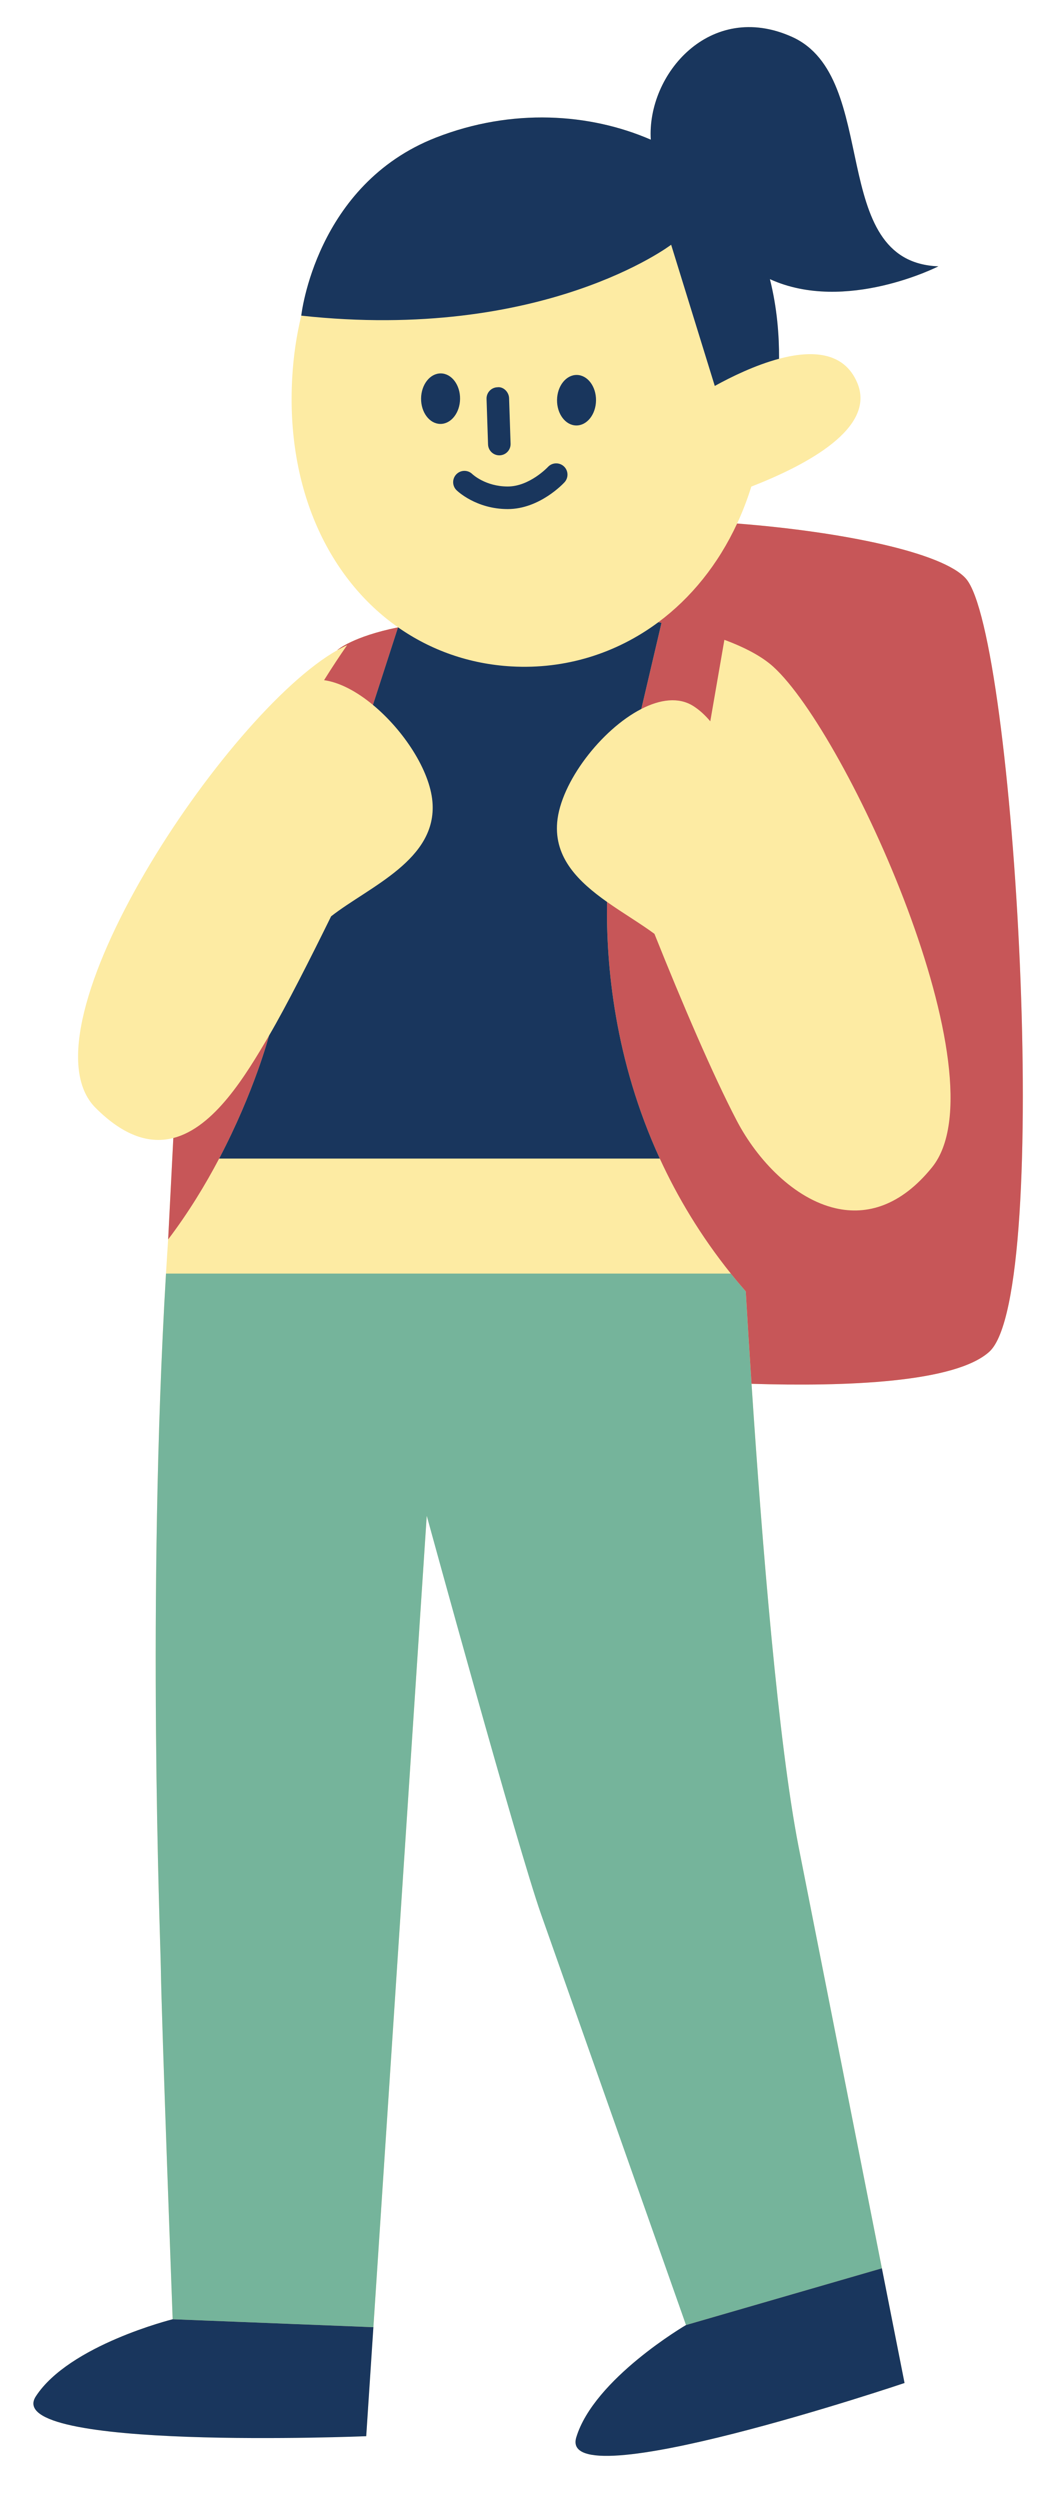
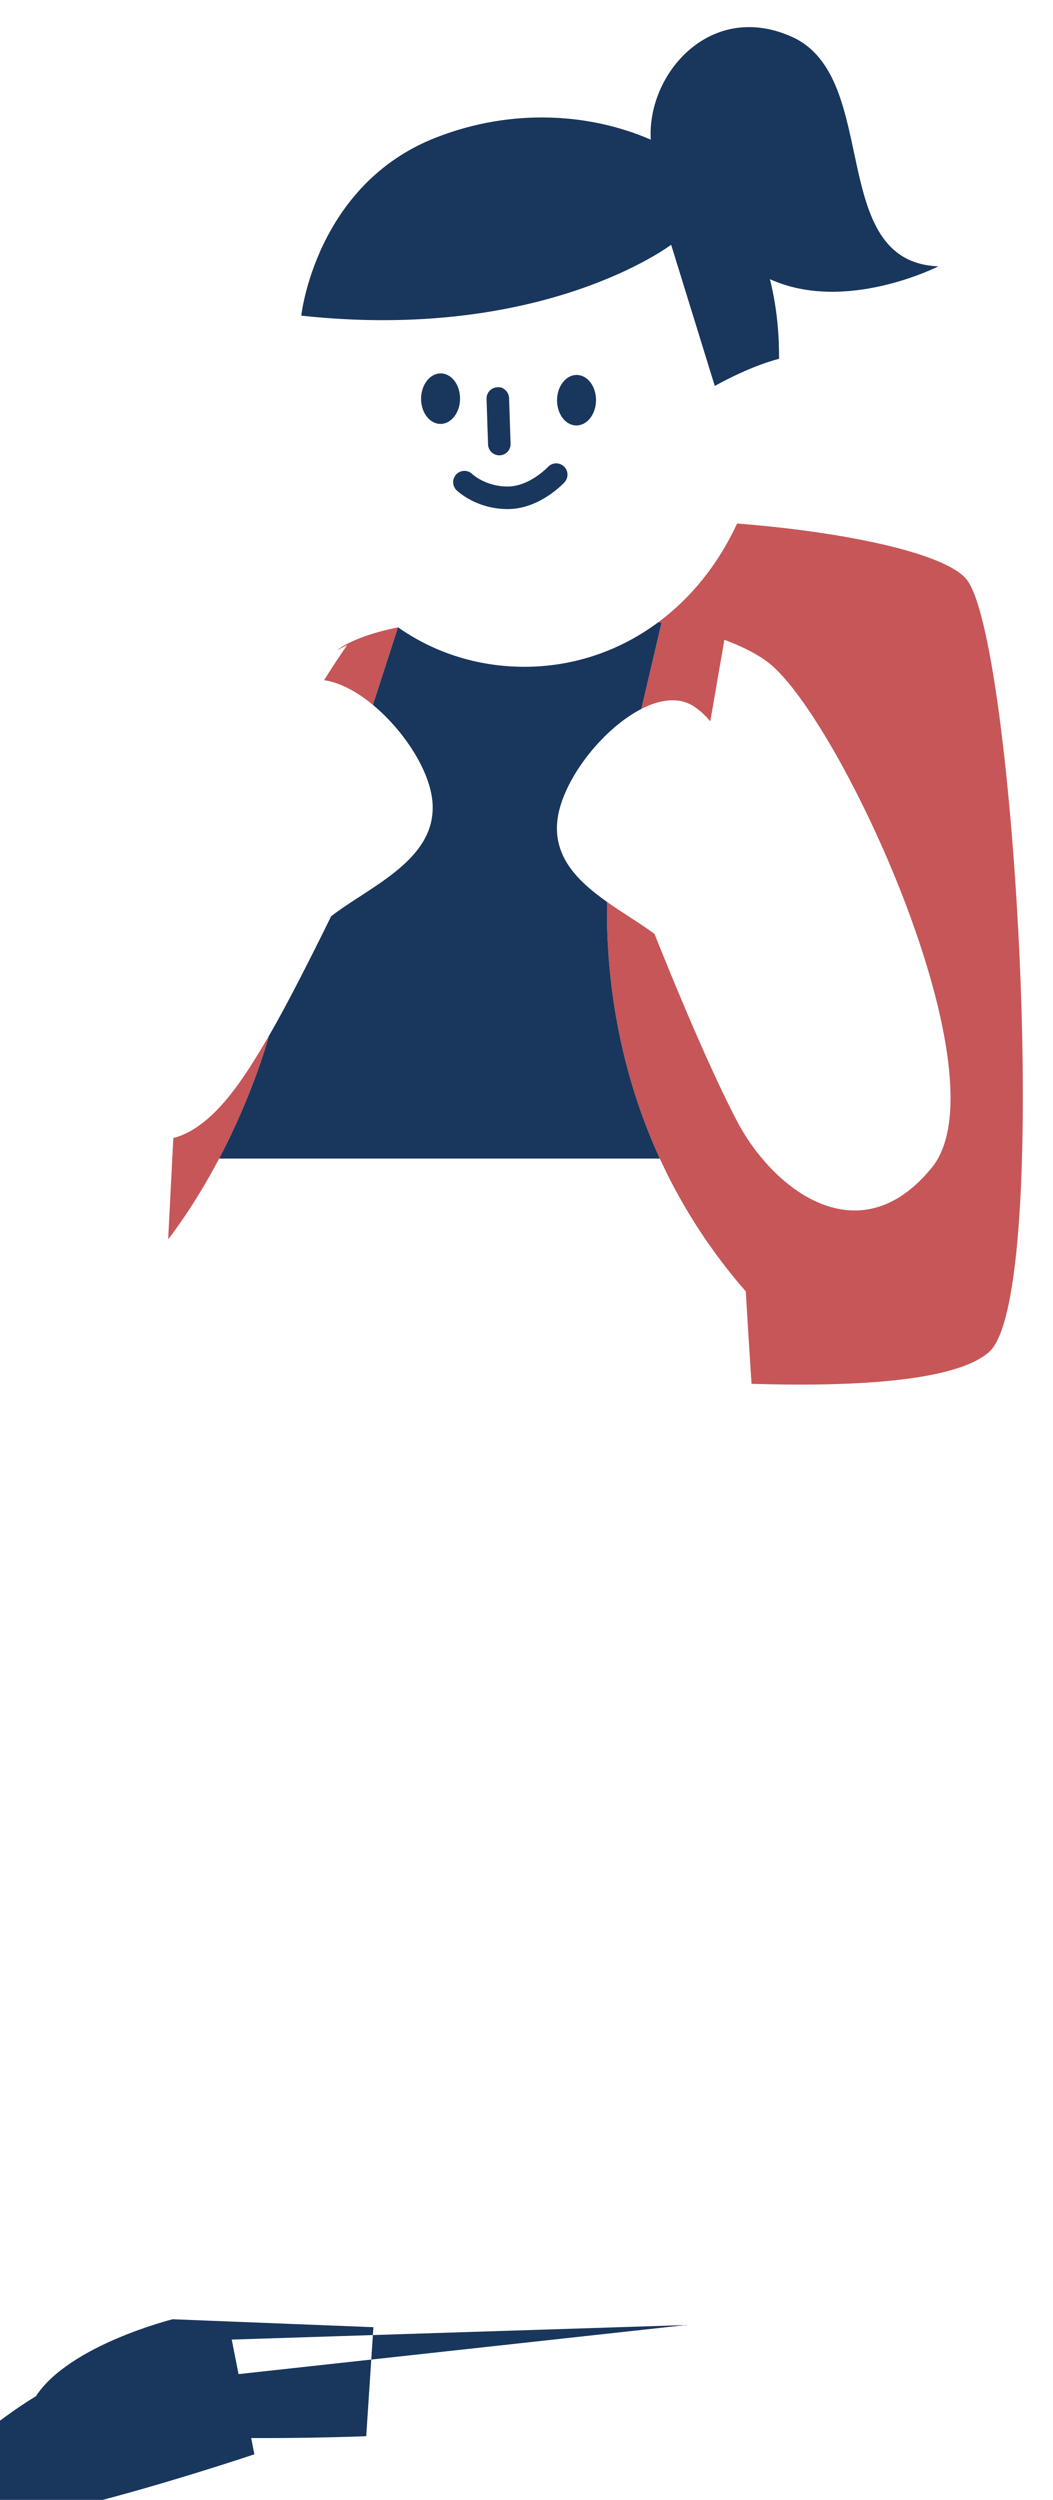
<svg xmlns="http://www.w3.org/2000/svg" fill="#000000" height="553.6" preserveAspectRatio="xMidYMid meet" version="1" viewBox="-7.4 -6.0 233.4 553.6" width="233.4" zoomAndPan="magnify">
  <g id="change1_1">
-     <path d="M159.18,300.445c2.37,35.94,5.934,79.418,10.406,102.385l18.487,93.483l5.023,25.403 c0,0-76.949,25.93-72.771,12.057c3.914-12.996,24.328-24.891,24.328-24.891l-28.304-91.828l-0.001-0.002 c-5.546-15.109-29.16-87.369-29.16-87.369L75.363,509.357l-1.589,24.142c0,0-81.133,3.315-73.233-8.829 c7.401-11.378,30.331-17.072,30.331-17.072s-2.438-65.333-2.625-77.798c-0.106-7.024-3.13-81.674,1.145-153.764 c0.15-2.527,0.311-5.048,0.478-7.566c0,0.001-0.001,0.001-0.001,0.002l1.146-22.457c-5.061,1.301-10.785-0.23-17.239-6.685 c-17.557-17.562,28.861-87.447,53.619-101.366l0.027-0.05c0,0,3.318-2.944,13.404-4.993c-15.317-10.723-24.846-30.56-23.456-55.272 c0.274-4.873,0.966-9.454,2.007-13.747c-0.001,0-0.002,0-0.003,0c0,0,3.153-29.023,29.877-39.447 c16.845-6.571,34.09-5.386,47.597,0.474c-0.884-14.527,13.201-30.881,31.281-22.774c19.943,8.941,7.529,49.882,32.471,50.823 c0,0-20.551,10.492-37.348,2.839c1.599,6.338,2.059,12.49,2.029,17.632c7.227-1.925,14.427-1.638,17.352,5.37 c4.151,9.948-11.11,18.115-23.502,22.938c-0.888,2.856-1.942,5.583-3.144,8.176c23.321,1.813,45.658,6.415,50.731,12.221 c10.823,12.388,19.294,158.363,5.176,171.182C204.343,300.191,180.101,301.091,159.18,300.445z" fill="#fdeba3" />
-   </g>
+     </g>
  <g id="change2_1">
-     <path d="M188.072,496.313l-43.419,12.569c0,0-26.931-76.257-32.118-90.946c-5.188-14.689-25.346-88.254-25.346-88.254 L75.363,509.357l-44.491-1.759c0,0-2.438-65.333-2.625-77.798c-0.106-7.024-3.13-81.674,1.145-153.764h125.203 c1.06,1.321,2.165,2.635,3.306,3.943c0.376,6.369,0.804,13.267,1.279,20.467c2.37,35.94,5.934,79.418,10.406,102.385 L188.072,496.313z" fill="#75b49b" />
-   </g>
+     </g>
  <g id="change3_1">
    <path d="M211.894,293.335c-7.551,6.856-31.794,7.756-52.714,7.11c-0.475-7.2-0.902-14.098-1.279-20.467 c-1.141-1.308-2.246-2.622-3.306-3.943c-6.719-8.372-11.851-16.984-15.75-25.471c-10.062-21.896-11.922-42.944-11.696-56.835 c3.568,2.521,7.396,4.77,10.511,7.072c6.124,15.31,13.007,31.353,18.234,41.351c4.611,8.82,12.791,17.328,21.927,19.42 c6.95,1.591,14.454-0.528,21.366-9.066c16-19.765-18.823-96-35.175-110.847c-2.48-2.252-6.227-4.259-10.85-5.969l-3.125,18.045 c-1.131-1.342-2.38-2.505-3.769-3.384c-3.239-2.051-7.366-1.484-11.521,0.65l4.475-19.078c-0.233-0.045-0.472-0.086-0.707-0.13 c7.231-5.37,13.262-12.785,17.47-21.861c23.321,1.813,45.658,6.415,50.731,12.221C217.541,134.542,226.012,280.517,211.894,293.335z M67.423,137.914l-0.027,0.05c0.734-0.412,1.451-0.782,2.144-1.093c-1.625,2.327-3.335,4.917-5.108,7.754 c3.494,0.489,7.297,2.548,10.833,5.476l5.564-17.179c-0.001,0-0.001-0.001-0.002-0.001C70.741,134.97,67.423,137.914,67.423,137.914 z M31.016,246.015l-1.146,22.457c0-0.001,0.001-0.001,0.001-0.002c4.515-5.95,8.256-12.115,11.303-17.905 c7.814-14.849,11.062-27.235,11.062-27.235C47.092,232.105,40.133,243.671,31.016,246.015z" fill="#c75658" />
  </g>
  <g id="change4_1">
-     <path d="M138.845,250.565H41.174c7.814-14.849,11.062-27.235,11.062-27.235c3.778-6.444,9.143-17.031,13.756-26.413 c8.467-6.617,23.576-12.517,22.458-25.394c-0.606-6.98-6.393-15.794-13.187-21.421l5.564-17.179 c7.266,5.087,15.829,8.132,25.158,8.657c11.918,0.67,23.213-2.866,32.531-9.786c0.235,0.044,0.474,0.085,0.707,0.13l-4.475,19.078 c-8.876,4.557-17.882,16.284-18.647,25.09c-0.688,7.926,4.773,13.206,11.047,17.639 C126.923,207.621,128.783,228.669,138.845,250.565z M0.542,524.669c-7.9,12.144,73.233,8.829,73.233,8.829l1.589-24.142 l-44.491-1.759C30.873,507.598,7.943,513.292,0.542,524.669z M144.653,508.882c0,0-20.414,11.895-24.328,24.891 c-4.178,13.872,72.771-12.057,72.771-12.057l-5.023-25.403L144.653,508.882z M90.317,76.691c-2.386-0.027-4.349,2.456-4.384,5.545 c-0.035,3.09,1.871,5.616,4.258,5.643c2.386,0.027,4.349-2.456,4.384-5.545S92.703,76.718,90.317,76.691z M124.71,82.675 c0.035-3.09-1.871-5.616-4.258-5.643c-2.386-0.027-4.349,2.456-4.384,5.545s1.871,5.616,4.258,5.643 C122.713,88.247,124.675,85.765,124.71,82.675z M103.272,94.837c0.029,0,0.056,0,0.085-0.002c1.379-0.044,2.461-1.199,2.415-2.581 l-0.332-10.081c-0.046-1.382-1.284-2.593-2.581-2.415c-1.379,0.044-2.461,1.199-2.415,2.581l0.332,10.081 C100.821,93.77,101.929,94.837,103.272,94.837z M105.13,106.736c0.005,0,0.007,0,0.012,0c7.078,0,12.368-5.701,12.588-5.942 c0.933-1.021,0.859-2.603-0.161-3.533c-1.021-0.925-2.598-0.857-3.53,0.159c-0.039,0.044-4.077,4.316-8.899,4.316 c0,0-0.002,0-0.005,0c-4.89-0.005-7.739-2.649-7.856-2.761c-0.989-0.955-2.561-0.933-3.521,0.049 c-0.967,0.986-0.952,2.571,0.034,3.535C93.965,102.73,98.13,106.731,105.13,106.736z M141.361,48.199l9.671,31.269 c3.653-2.018,8.958-4.61,14.249-6.019c0.03-5.142-0.43-11.294-2.029-17.632c16.797,7.653,37.348-2.839,37.348-2.839 c-24.941-0.941-12.528-41.882-32.471-50.823c-18.081-8.106-32.166,8.248-31.281,22.774c-13.507-5.861-30.752-7.045-47.597-0.474 C62.527,34.878,59.374,63.901,59.374,63.901c0.001,0,0.002,0,0.003,0C113.075,69.733,141.361,48.199,141.361,48.199z" fill="#19365d" />
+     <path d="M138.845,250.565H41.174c7.814-14.849,11.062-27.235,11.062-27.235c3.778-6.444,9.143-17.031,13.756-26.413 c8.467-6.617,23.576-12.517,22.458-25.394c-0.606-6.98-6.393-15.794-13.187-21.421l5.564-17.179 c7.266,5.087,15.829,8.132,25.158,8.657c11.918,0.67,23.213-2.866,32.531-9.786c0.235,0.044,0.474,0.085,0.707,0.13l-4.475,19.078 c-8.876,4.557-17.882,16.284-18.647,25.09c-0.688,7.926,4.773,13.206,11.047,17.639 C126.923,207.621,128.783,228.669,138.845,250.565z M0.542,524.669c-7.9,12.144,73.233,8.829,73.233,8.829l1.589-24.142 l-44.491-1.759C30.873,507.598,7.943,513.292,0.542,524.669z c0,0-20.414,11.895-24.328,24.891 c-4.178,13.872,72.771-12.057,72.771-12.057l-5.023-25.403L144.653,508.882z M90.317,76.691c-2.386-0.027-4.349,2.456-4.384,5.545 c-0.035,3.09,1.871,5.616,4.258,5.643c2.386,0.027,4.349-2.456,4.384-5.545S92.703,76.718,90.317,76.691z M124.71,82.675 c0.035-3.09-1.871-5.616-4.258-5.643c-2.386-0.027-4.349,2.456-4.384,5.545s1.871,5.616,4.258,5.643 C122.713,88.247,124.675,85.765,124.71,82.675z M103.272,94.837c0.029,0,0.056,0,0.085-0.002c1.379-0.044,2.461-1.199,2.415-2.581 l-0.332-10.081c-0.046-1.382-1.284-2.593-2.581-2.415c-1.379,0.044-2.461,1.199-2.415,2.581l0.332,10.081 C100.821,93.77,101.929,94.837,103.272,94.837z M105.13,106.736c0.005,0,0.007,0,0.012,0c7.078,0,12.368-5.701,12.588-5.942 c0.933-1.021,0.859-2.603-0.161-3.533c-1.021-0.925-2.598-0.857-3.53,0.159c-0.039,0.044-4.077,4.316-8.899,4.316 c0,0-0.002,0-0.005,0c-4.89-0.005-7.739-2.649-7.856-2.761c-0.989-0.955-2.561-0.933-3.521,0.049 c-0.967,0.986-0.952,2.571,0.034,3.535C93.965,102.73,98.13,106.731,105.13,106.736z M141.361,48.199l9.671,31.269 c3.653-2.018,8.958-4.61,14.249-6.019c0.03-5.142-0.43-11.294-2.029-17.632c16.797,7.653,37.348-2.839,37.348-2.839 c-24.941-0.941-12.528-41.882-32.471-50.823c-18.081-8.106-32.166,8.248-31.281,22.774c-13.507-5.861-30.752-7.045-47.597-0.474 C62.527,34.878,59.374,63.901,59.374,63.901c0.001,0,0.002,0,0.003,0C113.075,69.733,141.361,48.199,141.361,48.199z" fill="#19365d" />
  </g>
</svg>